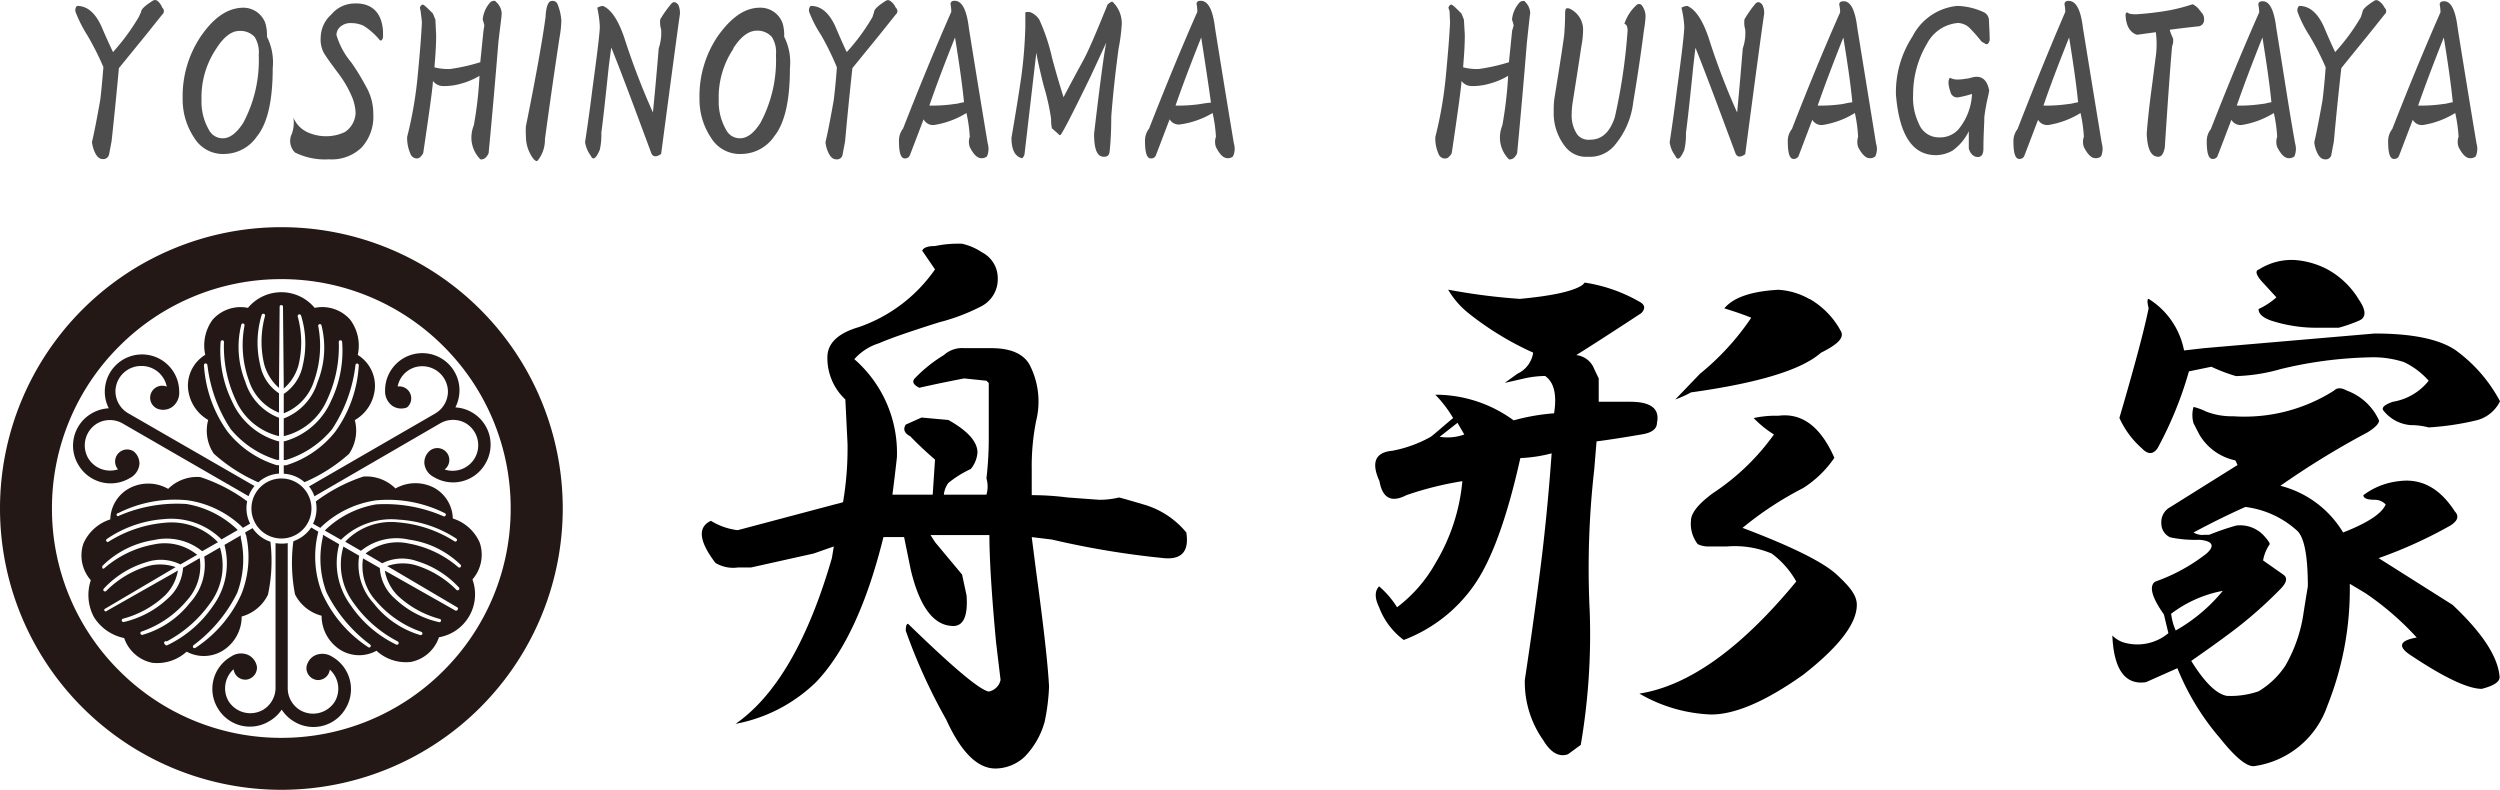
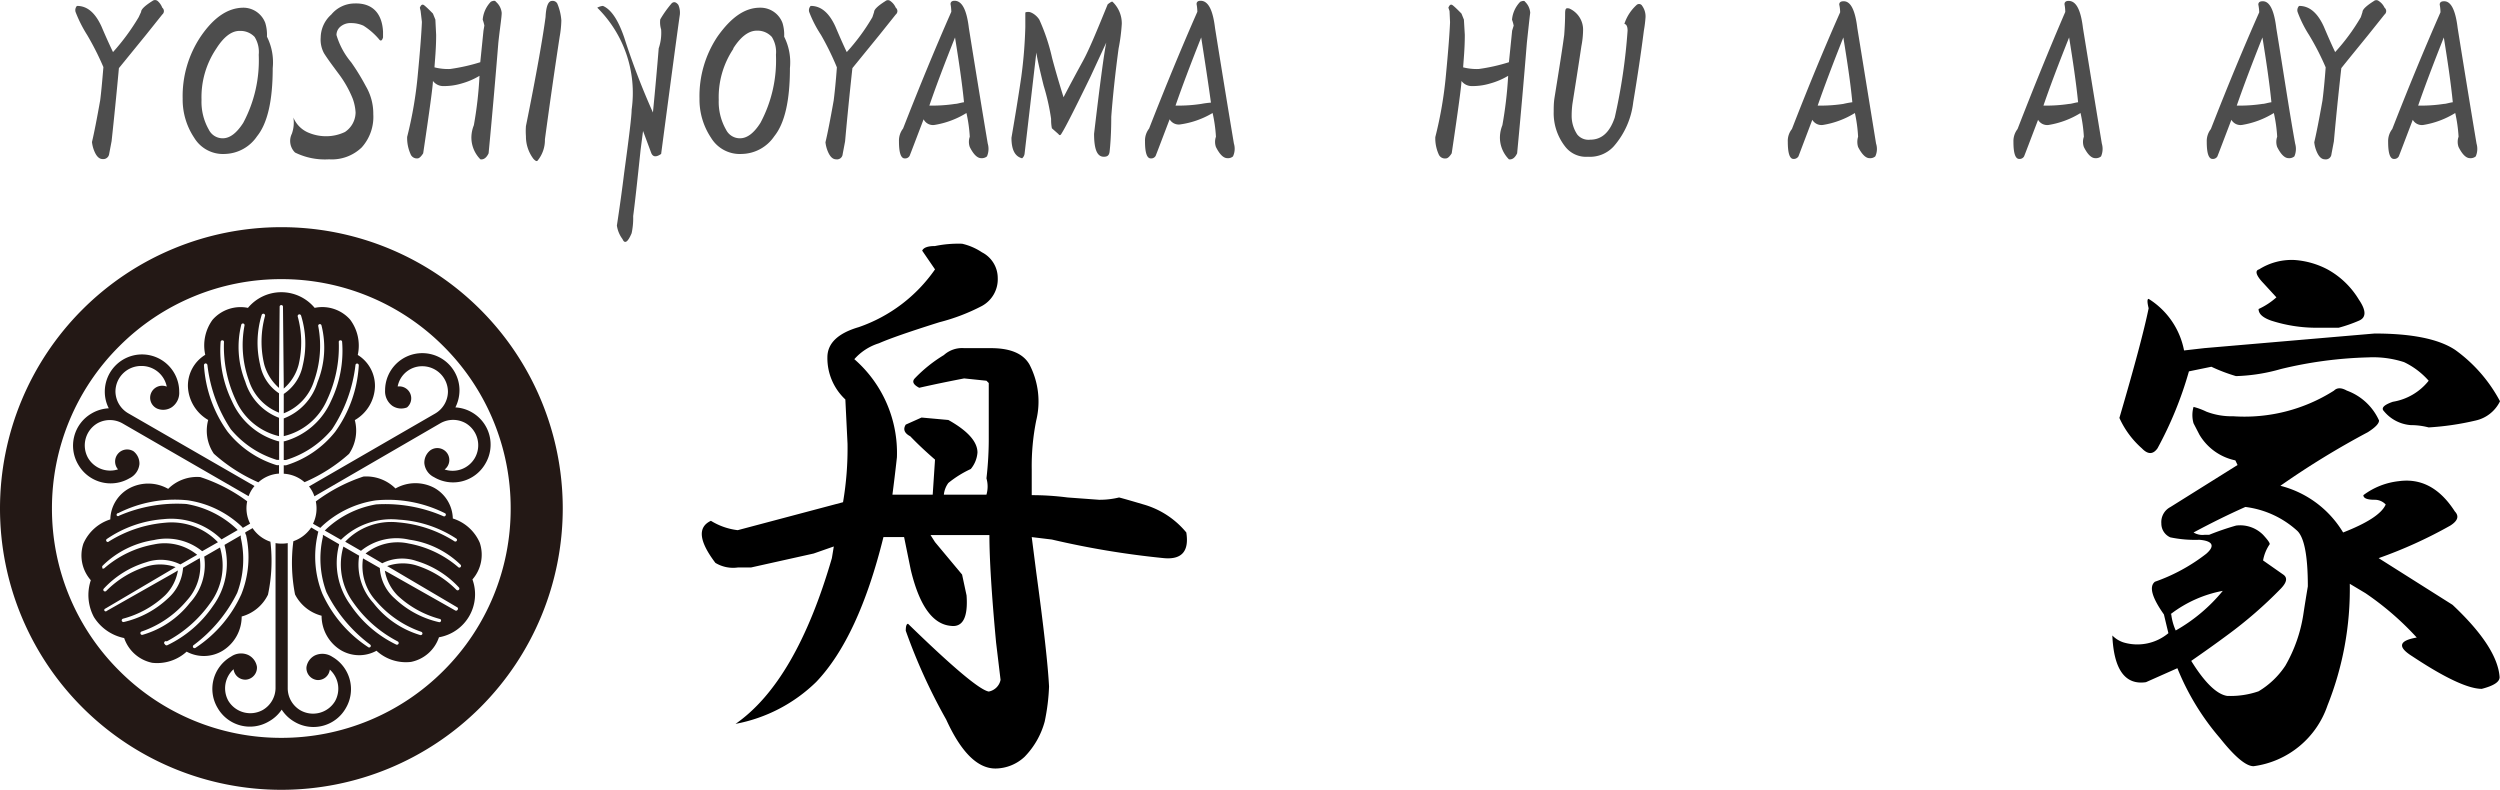
<svg xmlns="http://www.w3.org/2000/svg" viewBox="0 0 194.89 61.57">
  <defs>
    <style>.cls-1{fill:#231815;}.cls-2{fill:#4d4d4d;}</style>
  </defs>
  <title>アセット 14</title>
  <g id="レイヤー_2" data-name="レイヤー 2">
    <g id="レイヤー_1-2" data-name="レイヤー 1">
      <path d="M76.55,19.67a2.25,2.25,0,0,1,1.23,2,2.37,2.37,0,0,1-1.23,2.18,15.32,15.32,0,0,1-3.32,1.27q-3.49,1.1-4.71,1.64A4.23,4.23,0,0,0,66.6,28a9.68,9.68,0,0,1,3.32,7.65c-.12,1.09-.24,2.06-.35,2.91h3.14l.18-2.73c-.7-.61-1.35-1.21-1.93-1.82-.46-.24-.58-.55-.35-.91l1.23-.55,2.09.19c1.52.85,2.27,1.7,2.27,2.54a2.29,2.29,0,0,1-.52,1.28,8.24,8.24,0,0,0-1.75,1.09,1.84,1.84,0,0,0-.35.91H76.9a2.27,2.27,0,0,0,0-1.27,27,27,0,0,0,.18-3.28V29.86l-.18-.18-1.74-.18c-1.29.25-2.45.49-3.5.73-.46-.24-.58-.48-.35-.73a11.07,11.07,0,0,1,2.27-1.82,2.12,2.12,0,0,1,1.58-.54h2.09c1.51,0,2.51.42,3,1.27a6.23,6.23,0,0,1,.53,4.37,18,18,0,0,0-.35,3.82v2a21.78,21.78,0,0,1,2.79.18l2.45.18a6.33,6.33,0,0,0,1.57-.18c.46.12,1.11.31,1.92.55a6.7,6.7,0,0,1,3.32,2.18c.23,1.46-.35,2.13-1.75,2A67.1,67.1,0,0,1,82,42.06l-1.57-.19.35,2.73q.87,6.38,1,8.92a15.93,15.93,0,0,1-.34,2.73A6.29,6.29,0,0,1,79.87,59a3.37,3.37,0,0,1-2.27.91q-2.1,0-3.84-3.82a43.83,43.83,0,0,1-3.15-6.92q0-.54.18-.54,5.24,5.1,6.29,5.28A1.16,1.16,0,0,0,78,53l-.35-2.92c-.35-3.75-.52-6.55-.52-8.37H72.54l.35.55L75,44.79l.35,1.63c.12,1.7-.29,2.49-1.22,2.37Q72,48.61,71,44.42l-.52-2.55H68.87q-1.94,7.83-5.24,11.29a12.22,12.22,0,0,1-6.29,3.27q4.71-3.27,7.51-12.92L65,42.6l-1.57.55-4.89,1.09H57.51a2.67,2.67,0,0,1-1.74-.36c-1.29-1.7-1.4-2.79-.35-3.28a5.1,5.1,0,0,0,2.09.73l8.21-2.18a25,25,0,0,0,.35-4.55l-.17-3.46a4.41,4.41,0,0,1-1.4-3.28c0-1.09.81-1.88,2.45-2.36A12,12,0,0,0,72.89,21l-1-1.46q.16-.36,1-.36A9,9,0,0,1,75,19,4.65,4.65,0,0,1,76.55,19.67Z" />
-       <path d="M127.77,23.5c.47.24.53.54.18.91q-3.32,2.18-5.07,3.27a1.7,1.7,0,0,1,1.4,1.09l.35.73v1.82h2.45c1.63,0,2.32.55,2.09,1.64,0,.48-.41.79-1.22.91-1.4.24-2.56.42-3.49.54l-.18,2.19a68.36,68.36,0,0,0-.35,11.1,51.15,51.15,0,0,1-.7,10.37l-1,.73c-.69.24-1.34-.12-1.92-1.09A7.84,7.84,0,0,1,118.87,53q.69-4.56,1.22-8.74t.87-8.92a11.26,11.26,0,0,1-2.44.37q-1.58,7.1-3.67,10a11.76,11.76,0,0,1-5.42,4.18,5.64,5.64,0,0,1-1.92-2.55c-.35-.72-.35-1.27,0-1.63a7.08,7.08,0,0,1,1.4,1.63,11.12,11.12,0,0,0,3-3.45A15,15,0,0,0,114,37.51a25.75,25.75,0,0,0-4.36,1.09c-1.17.61-1.87.24-2.1-1.09q-1-2.19,1-2.37a9.85,9.85,0,0,0,3-1.09c.46-.36,1-.85,1.74-1.46a9.48,9.48,0,0,0-1.39-1.82,10.31,10.31,0,0,1,6.11,2,16.18,16.18,0,0,1,3.15-.55c.23-1.46,0-2.42-.7-2.91a7.8,7.8,0,0,0-1.57.18l-1.58.36,1-.72a2.15,2.15,0,0,0,1.22-1.64,23.67,23.67,0,0,1-5.06-3.09,6.63,6.63,0,0,1-1.57-1.82,47.9,47.9,0,0,0,5.59.72c2.56-.24,4.19-.6,4.89-1.09l.17-.18A12.29,12.29,0,0,1,127.77,23.5ZM112.23,34.05a3.79,3.79,0,0,0,1.92-.18l-.53-.91ZM143,35.69a8.37,8.37,0,0,1-2.44,2.36,26.39,26.39,0,0,0-4.72,3.1c3.84,1.45,6.29,2.67,7.34,3.64s1.57,1.63,1.57,2.36q0,2.19-4.19,5.46c-2.92,2.07-5.3,3.09-7.17,3.09a12,12,0,0,1-5.59-1.63q5.78-.91,12.23-8.74a6.93,6.93,0,0,0-1.92-2.18,7.46,7.46,0,0,0-3.49-.55h-1.4a1.87,1.87,0,0,1-.87-.18,2.57,2.57,0,0,1-.53-1.82c0-.6.58-1.33,1.75-2.18a18,18,0,0,0,4.72-4.55,8.2,8.2,0,0,1-1.58-1.28,8.13,8.13,0,0,1,1.93-.18Q141.4,32.05,143,35.69Zm-1.92-12.38a6.36,6.36,0,0,1,2.45,2.55c.23.49-.29,1-1.58,1.64-1.51,1.34-4.89,2.36-10.13,3.09a8.1,8.1,0,0,1-1.22.55l1.92-2a20,20,0,0,0,4-4.37c-.58-.24-1.28-.48-2.1-.73.7-.85,2.1-1.33,4.2-1.45A5.51,5.51,0,0,1,141.05,23.31Z" />
      <path d="M185.46,32.78c0,.24-.29.54-.87.91a65,65,0,0,0-6.82,4.18,8,8,0,0,1,4.89,3.64c1.87-.73,3-1.45,3.32-2.18a1.16,1.16,0,0,0-.87-.37q-.87,0-.87-.36A5.6,5.6,0,0,1,187,37.51c1.75-.24,3.2.54,4.37,2.36.35.37.23.73-.35,1.1a35.23,35.23,0,0,1-5.59,2.54l5.76,3.64c2.33,2.19,3.56,4.07,3.67,5.64,0,.37-.46.67-1.39.91-1.05,0-2.86-.84-5.42-2.54-1.17-.73-1.05-1.22.35-1.46a22.67,22.67,0,0,0-4-3.46l-1.22-.73A24.48,24.48,0,0,1,181.44,55a7.07,7.07,0,0,1-5.76,4.73c-.59,0-1.46-.73-2.62-2.19a19.47,19.47,0,0,1-3.32-5.45l-2.45,1.09c-1.63.24-2.51-1-2.62-3.64a2.14,2.14,0,0,0,.87.54,3.78,3.78,0,0,0,3.5-.72c-.12-.49-.24-1-.35-1.46-.94-1.33-1.17-2.18-.7-2.55a14.08,14.08,0,0,0,4-2.18c.7-.61.52-1-.53-1.09a9.47,9.47,0,0,1-2.27-.19,1.17,1.17,0,0,1-.7-1.09,1.32,1.32,0,0,1,.7-1.27l5.24-3.28-.17-.36a4.27,4.27,0,0,1-2.8-2L171,33a2.31,2.31,0,0,1,0-1.28,5.4,5.4,0,0,1,1,.37,5.47,5.47,0,0,0,2.09.36,13,13,0,0,0,7.86-2q.36-.36,1,0A4.4,4.4,0,0,1,185.46,32.78Zm-15.2-5.46,1.57-.18L185.11,26q4.37,0,6.29,1.28a11.66,11.66,0,0,1,3.49,4A2.78,2.78,0,0,1,193,32.78a21.5,21.5,0,0,1-3.67.54,5.54,5.54,0,0,0-1.4-.18,3,3,0,0,1-2.09-1.09c-.24-.24,0-.49.7-.73a4.48,4.48,0,0,0,2.79-1.64,6,6,0,0,0-1.92-1.45,7.82,7.82,0,0,0-2.79-.37,32.19,32.19,0,0,0-6.82.91,14,14,0,0,1-3.49.55,13.31,13.31,0,0,1-1.92-.73l-1.75.36a29.08,29.08,0,0,1-2.45,6c-.35.49-.75.49-1.22,0a7,7,0,0,1-1.75-2.37q1.76-6,2.28-8.55c-.12-.48-.12-.73,0-.73A6.09,6.09,0,0,1,170.26,27.32Zm-1,20.56a4.37,4.37,0,0,0,.35,1.27,13,13,0,0,0,3.67-3.09A9.57,9.57,0,0,0,169.21,47.88ZM171,41.51a1.34,1.34,0,0,0,.87.18h.35a21,21,0,0,1,2.1-.72,2.53,2.53,0,0,1,2.1.72c.34.37.52.61.52.73a3.23,3.23,0,0,0-.52,1.27l1.57,1.1c.35.24.29.6-.18,1.09a33.3,33.3,0,0,1-4.19,3.64c-.82.61-1.75,1.27-2.8,2,1.05,1.7,2,2.61,2.8,2.73a6.67,6.67,0,0,0,2.45-.36,6.48,6.48,0,0,0,2.09-2,11.47,11.47,0,0,0,1.4-4c.11-.73.23-1.46.35-2.18,0-2.43-.29-3.88-.87-4.37a7.34,7.34,0,0,0-4-1.82C173.69,40.12,172.36,40.78,171,41.51ZM181.44,21a6.53,6.53,0,0,1,2.45,2.36c.58.85.58,1.4,0,1.64a11.16,11.16,0,0,1-1.58.55h-1.74a11.51,11.51,0,0,1-3.5-.55c-.69-.24-1-.54-1-.91a5.55,5.55,0,0,0,1.39-.91l-1-1.09c-.59-.61-.7-1-.35-1.09a4.73,4.73,0,0,1,2.79-.73A6.49,6.49,0,0,1,181.44,21Z" />
-       <path class="cls-1" d="M24.28,39.64a2.34,2.34,0,1,1-2.34-2.34A2.34,2.34,0,0,1,24.28,39.64Z" />
      <path class="cls-1" d="M20.14,37.6a2.64,2.64,0,0,1,1.61-.68v-.66a.9.9,0,0,1-.19,0,7.84,7.84,0,0,1-3.82-2.61,9.91,9.91,0,0,1-1.84-5.18.14.14,0,0,1,.13-.14h0a.15.15,0,0,1,.14.13h0a11.4,11.4,0,0,0,1.82,5,7.52,7.52,0,0,0,3.59,2.39l.18,0V34.4h-.06a5.57,5.57,0,0,1-3.62-3.13,9,9,0,0,1-.88-4.63h0a.13.13,0,0,1,.15-.11h0a.12.12,0,0,1,.11.14,9.8,9.8,0,0,0,.92,4.52A4.93,4.93,0,0,0,21.75,34V32.57a4.38,4.38,0,0,1-2.63-2.82,7.23,7.23,0,0,1-.31-4.44h0a.13.13,0,0,1,.16-.09h0a.13.13,0,0,1,.09.16,8.09,8.09,0,0,0,.34,4.27,4,4,0,0,0,2.35,2.52V30.66a3.43,3.43,0,0,1-1.47-2.22,7.42,7.42,0,0,1,.12-3.89.14.14,0,0,1,.17-.09h0a.14.14,0,0,1,.09.17,7.6,7.6,0,0,0-.07,3.75,3.75,3.75,0,0,0,1.16,1.86V30l.05-6.08a.13.13,0,0,1,.13-.14h0a.13.13,0,0,1,.13.14L22.12,30v.29a3.68,3.68,0,0,0,1.16-1.86,7.6,7.6,0,0,0-.07-3.75.14.14,0,0,1,.09-.17h0a.14.14,0,0,1,.17.09,7.36,7.36,0,0,1,.13,3.89,3.47,3.47,0,0,1-1.48,2.22v1.51a4,4,0,0,0,2.36-2.52,8.15,8.15,0,0,0,.33-4.27.13.13,0,0,1,.09-.16h0a.13.13,0,0,1,.16.09h0a7.15,7.15,0,0,1-.31,4.44,4.38,4.38,0,0,1-2.63,2.82V34a4.91,4.91,0,0,0,3.37-2.81,9.8,9.8,0,0,0,.92-4.52.12.12,0,0,1,.12-.14h0a.12.12,0,0,1,.14.11h0a9,9,0,0,1-.87,4.63,5.59,5.59,0,0,1-3.62,3.13h-.06v1.46l.17,0a7.52,7.52,0,0,0,3.59-2.39,11.47,11.47,0,0,0,1.83-5h0a.13.13,0,0,1,.14-.13h0a.14.14,0,0,1,.12.14,9.81,9.81,0,0,1-1.84,5.18,7.84,7.84,0,0,1-3.82,2.61.77.77,0,0,1-.19,0v.66a2.67,2.67,0,0,1,1.62.66,12.77,12.77,0,0,0,3.47-2.21,3.23,3.23,0,0,0,.45-2.63,3.13,3.13,0,0,0,1.57-2.6,2.83,2.83,0,0,0-1.34-2.48,3.38,3.38,0,0,0-.6-2.76A2.9,2.9,0,0,0,24.53,24a3.38,3.38,0,0,0-5.2,0,2.9,2.9,0,0,0-2.76.93A3.4,3.4,0,0,0,16,27.66a2.82,2.82,0,0,0-1.35,2.48,3.16,3.16,0,0,0,1.58,2.6,3.2,3.2,0,0,0,.44,2.63A13,13,0,0,0,20.14,37.6Z" />
      <path class="cls-1" d="M21.08,42.23a2.69,2.69,0,0,1-1.39-1.06l-.57.33c0,.06,0,.12.06.2a7.81,7.81,0,0,1-.36,4.61,9.85,9.85,0,0,1-3.56,4.18.14.14,0,0,1-.19,0h0a.14.14,0,0,1,0-.18h0a11.32,11.32,0,0,0,3.42-4.09,7.5,7.5,0,0,0,.28-4.3c0-.07,0-.13,0-.18l-1.26.73,0,.06a5.61,5.61,0,0,1-.9,4.7,9,9,0,0,1-3.57,3.07h0a.14.14,0,0,1-.18-.07h0A.13.13,0,0,1,13,50,9.72,9.72,0,0,0,16.4,47a4.91,4.91,0,0,0,.75-4.32l-1.23.71A4.37,4.37,0,0,1,14.8,47a7.23,7.23,0,0,1-3.69,2.49h0a.13.13,0,0,1-.16-.1h0a.13.13,0,0,1,.09-.16,8,8,0,0,0,3.53-2.42,4,4,0,0,0,1-3.3l-1.3.75a3.5,3.5,0,0,1-1.18,2.39,7.49,7.49,0,0,1-3.44,1.84.14.14,0,0,1-.16-.1h0a.14.14,0,0,1,.1-.16,7.61,7.61,0,0,0,3.28-1.82,3.55,3.55,0,0,0,1-1.94l-.25.15-5.29,3a.12.12,0,0,1-.18,0h0a.11.11,0,0,1,.05-.17l5.24-3.09.25-.15a3.64,3.64,0,0,0-2.2-.07,7.55,7.55,0,0,0-3.21,1.93.14.14,0,0,1-.19,0h0a.13.13,0,0,1,0-.18,7.39,7.39,0,0,1,3.31-2.06,3.43,3.43,0,0,1,2.66.17l1.31-.75A4,4,0,0,0,12,42.44a8.08,8.08,0,0,0-3.86,1.85.14.14,0,0,1-.19,0H8a.14.14,0,0,1,0-.19H8a7.23,7.23,0,0,1,4-2,4.4,4.4,0,0,1,3.76.87l1.23-.7a5,5,0,0,0-4.12-1.52,9.82,9.82,0,0,0-4.38,1.46.12.12,0,0,1-.18,0h0a.13.13,0,0,1,0-.18h0a9,9,0,0,1,4.44-1.56,5.58,5.58,0,0,1,4.52,1.58l0,0,1.26-.73-.12-.12a7.55,7.55,0,0,0-3.87-1.91,11.32,11.32,0,0,0-5.25.91h0a.13.13,0,0,1-.18,0h0A.13.13,0,0,1,9.22,40a9.79,9.79,0,0,1,5.4-1,7.73,7.73,0,0,1,4.17,2,1,1,0,0,1,.14.15l.57-.33a2.64,2.64,0,0,1-.23-1.74,12.68,12.68,0,0,0-3.66-1.89,3.19,3.19,0,0,0-2.5.92,3.14,3.14,0,0,0-3-.06A2.82,2.82,0,0,0,8.6,40.49a3.41,3.41,0,0,0-2.1,1.89,2.91,2.91,0,0,0,.58,2.85,3.64,3.64,0,0,0,.24,2.87,3.63,3.63,0,0,0,2.36,1.64,2.93,2.93,0,0,0,2.19,1.93,3.41,3.41,0,0,0,2.68-.87,2.82,2.82,0,0,0,2.82-.08,3.13,3.13,0,0,0,1.47-2.66,3.22,3.22,0,0,0,2.05-1.7A12.64,12.64,0,0,0,21.08,42.23Z" />
      <path class="cls-1" d="M24.62,39.09a2.71,2.71,0,0,1-.22,1.74l.57.32.14-.14a7.83,7.83,0,0,1,4.17-2,9.9,9.9,0,0,1,5.41,1,.12.12,0,0,1,.05.17h0a.13.13,0,0,1-.18.06h0a11.39,11.39,0,0,0-5.24-.92,7.58,7.58,0,0,0-3.87,1.91l-.13.13,1.26.72,0,0a5.59,5.59,0,0,1,4.52-1.57A9.09,9.09,0,0,1,35.59,42h0a.13.13,0,0,1,0,.18h0a.14.14,0,0,1-.19,0,9.67,9.67,0,0,0-4.37-1.46,4.94,4.94,0,0,0-4.12,1.51l1.23.71a4.38,4.38,0,0,1,3.76-.87,7.16,7.16,0,0,1,4,1.95h0a.13.13,0,0,1,0,.19h0a.12.12,0,0,1-.18,0,8.18,8.18,0,0,0-3.86-1.84,4,4,0,0,0-3.36.78l1.3.76a3.42,3.42,0,0,1,2.66-.18,7.41,7.41,0,0,1,3.31,2.06.13.13,0,0,1,0,.19h0a.13.13,0,0,1-.19,0,7.66,7.66,0,0,0-3.21-1.93,3.66,3.66,0,0,0-2.19.08l.25.14,5.24,3.09a.14.14,0,0,1,0,.18h0a.13.13,0,0,1-.18.05l-5.3-3L30,44.49a3.66,3.66,0,0,0,1,1.94,7.73,7.73,0,0,0,3.28,1.82.12.12,0,0,1,.1.15h0a.13.13,0,0,1-.16.1,7.36,7.36,0,0,1-3.43-1.83,3.41,3.41,0,0,1-1.18-2.39l-1.31-.75a4,4,0,0,0,1,3.3,8.12,8.12,0,0,0,3.53,2.42.14.14,0,0,1,.1.16h0a.14.14,0,0,1-.16.1h0A7.23,7.23,0,0,1,29.1,47,4.43,4.43,0,0,1,28,43.32l-1.23-.71a5,5,0,0,0,.75,4.33A9.63,9.63,0,0,0,31,50a.14.14,0,0,1,.07.18h0a.14.14,0,0,1-.18.07h0a9,9,0,0,1-3.56-3.08,5.54,5.54,0,0,1-.9-4.69v-.06l-1.26-.73a1.36,1.36,0,0,1,0,.17,7.53,7.53,0,0,0,.28,4.31,11.42,11.42,0,0,0,3.42,4.09h0a.13.13,0,0,1,0,.18h0a.13.13,0,0,1-.18,0,9.84,9.84,0,0,1-3.57-4.18,7.78,7.78,0,0,1-.35-4.62.87.87,0,0,1,.05-.19l-.56-.33a2.75,2.75,0,0,1-1.39,1.07A12.86,12.86,0,0,0,23,46.34,3.23,3.23,0,0,0,25.07,48a3.14,3.14,0,0,0,1.46,2.66,2.8,2.8,0,0,0,2.82.07,3.39,3.39,0,0,0,2.69.87,2.9,2.9,0,0,0,2.18-1.92,3.4,3.4,0,0,0,2.61-4.51,2.93,2.93,0,0,0,.57-2.86,3.39,3.39,0,0,0-2.1-1.89,2.81,2.81,0,0,0-1.47-2.4,3.14,3.14,0,0,0-3,.06,3.22,3.22,0,0,0-2.5-.93A13,13,0,0,0,24.62,39.09Z" />
      <path class="cls-1" d="M19.84,37.89,10,32.22a2,2,0,0,1-1-1.69h0a2,2,0,0,1,2-2h0A2,2,0,0,1,13,30.14a.94.94,0,0,0-1.22.5.93.93,0,0,0,.49,1.22,1.22,1.22,0,0,0,1.13-.12,1.36,1.36,0,0,0,.57-1.21h0a2.9,2.9,0,0,0-2.9-2.9h0a2.9,2.9,0,0,0-2.9,2.9h0a2.83,2.83,0,0,0,.31,1.3,2.92,2.92,0,0,0-1.32.39h0a2.9,2.9,0,0,0-1.06,4h0a2.91,2.91,0,0,0,4,1.06h0a1.38,1.38,0,0,0,.77-1.1,1.22,1.22,0,0,0-.46-1A.94.94,0,0,0,9.2,36.59a2,2,0,0,1-2.33-.88h0A2,2,0,0,1,7.59,33h0a2,2,0,0,1,1.95,0l9.84,5.68A2.5,2.5,0,0,1,19.84,37.89Z" />
      <path class="cls-1" d="M21.48,42.34V53.66a2,2,0,0,1-1,1.69h0a2,2,0,0,1-2.68-.72h0a2,2,0,0,1,.41-2.46.92.92,0,0,0,1,.81.94.94,0,0,0,.82-1,1.24,1.24,0,0,0-.68-.92,1.36,1.36,0,0,0-1.33.12h0a2.9,2.9,0,0,0-1.06,4h0a2.9,2.9,0,0,0,4,1.06h0a2.89,2.89,0,0,0,1-.92,2.91,2.91,0,0,0,1,.95h0a2.9,2.9,0,0,0,4-1.07h0a2.91,2.91,0,0,0-1.06-4h0a1.4,1.4,0,0,0-1.34-.11,1.23,1.23,0,0,0-.67.92.94.94,0,0,0,.82,1,.92.92,0,0,0,1-.81,2,2,0,0,1,.41,2.46h0a2,2,0,0,1-2.69.72h0a2,2,0,0,1-1-1.69V42.34A2.9,2.9,0,0,1,21.48,42.34Z" />
      <path class="cls-1" d="M24.51,38.69,34.32,33a2,2,0,0,1,2,0h0A2,2,0,0,1,37,35.73h0a2,2,0,0,1-2.34.87.93.93,0,0,0,.18-1.3.94.94,0,0,0-1.3-.19,1.22,1.22,0,0,0-.46,1,1.35,1.35,0,0,0,.76,1.09h0a2.9,2.9,0,0,0,4-1.06h0a2.9,2.9,0,0,0-1.06-4h0a2.87,2.87,0,0,0-1.28-.38,3,3,0,0,0,.32-1.33h0a2.9,2.9,0,0,0-2.9-2.9h0a2.9,2.9,0,0,0-2.9,2.9h0a1.4,1.4,0,0,0,.57,1.21,1.24,1.24,0,0,0,1.14.12A.93.93,0,0,0,31,30.13a1.94,1.94,0,0,1,1.92-1.58h0a2,2,0,0,1,2,2h0a2,2,0,0,1-1,1.69l-9.83,5.68A2.56,2.56,0,0,1,24.51,38.69Z" />
      <path class="cls-1" d="M0,39.64A21.93,21.93,0,0,1,21.93,17.71h0A21.93,21.93,0,0,1,43.87,39.64h0A21.94,21.94,0,0,1,21.93,61.57h0A21.93,21.93,0,0,1,0,39.64ZM9.29,27A17.8,17.8,0,0,0,4.05,39.64h0A17.8,17.8,0,0,0,9.29,52.28h0a17.8,17.8,0,0,0,12.64,5.24h0a17.83,17.83,0,0,0,12.65-5.24h0a17.8,17.8,0,0,0,5.23-12.64h0A17.8,17.8,0,0,0,34.58,27h0a17.83,17.83,0,0,0-12.65-5.24h0A17.8,17.8,0,0,0,9.29,27Z" />
      <path class="cls-2" d="M12.65.6a.34.34,0,0,1,0,.53L11.38,2.72,9.27,5.31Q9,8.24,8.7,11l-.19,1a.46.46,0,0,1-.51.4c-.26,0-.47-.2-.64-.6a2.55,2.55,0,0,1-.19-.73c.17-.71.38-1.79.64-3.25.08-.62.16-1.49.25-2.59A21.72,21.72,0,0,0,6.79,2.72,10.07,10.07,0,0,1,5.89.93.49.49,0,0,1,6,.46c.77,0,1.4.49,1.91,1.6.34.8.64,1.46.9,2a17,17,0,0,0,2-2.72L11,.93c0-.22.34-.51.89-.86a.32.32,0,0,1,.39,0A1.33,1.33,0,0,1,12.65.6Z" />
      <path class="cls-2" d="M20.68,1.79a3.14,3.14,0,0,1,.13,1.07,4.45,4.45,0,0,1,.45,2.45q0,3.8-1.22,5.31A3.12,3.12,0,0,1,17.56,12a2.62,2.62,0,0,1-2.42-1.26,5.35,5.35,0,0,1-.9-3.06,8.34,8.34,0,0,1,1.41-4.84C16.67,1.35,17.77.6,19,.6A1.83,1.83,0,0,1,20.68,1.79Zm-3.82,2a6.77,6.77,0,0,0-1.15,4,4.36,4.36,0,0,0,.57,2.32,1.2,1.2,0,0,0,1.09.67q.82,0,1.59-1.2a10.33,10.33,0,0,0,1.21-5.31,2.22,2.22,0,0,0-.32-1.39,1.51,1.51,0,0,0-1.14-.47C18.07,2.39,17.45,2.86,16.86,3.79Z" />
      <path class="cls-2" d="M29.86,2.46v.46c-.08.27-.19.31-.32.13A5.34,5.34,0,0,0,28.33,2a2.34,2.34,0,0,0-.95-.2,1.2,1.2,0,0,0-.9.33.85.85,0,0,0-.25.6,5.91,5.91,0,0,0,1.15,2.13,17.43,17.43,0,0,1,1.14,1.86A4.22,4.22,0,0,1,29.1,8.9a3.56,3.56,0,0,1-.9,2.59,3.35,3.35,0,0,1-2.55.93A5.25,5.25,0,0,1,23,11.89a1.26,1.26,0,0,1-.25-1.46,2.55,2.55,0,0,0,.12-1.27,2.18,2.18,0,0,0,1.22,1.2,3.53,3.53,0,0,0,1.4.26,3.41,3.41,0,0,0,1.4-.33,1.85,1.85,0,0,0,.83-1.52A3.76,3.76,0,0,0,27.5,7.7a8.47,8.47,0,0,0-1.14-2c-.39-.53-.75-1-1.09-1.53A2.22,2.22,0,0,1,25,2.92a2.44,2.44,0,0,1,.83-1.79A2.37,2.37,0,0,1,27.63.27C29,.22,29.78,1,29.86,2.46Z" />
      <path class="cls-2" d="M39.11,1c0,.35-.13,1.12-.26,2.32-.25,3.1-.51,6-.76,8.63-.17.36-.39.51-.64.47a2.41,2.41,0,0,1-.7-1.8,2.64,2.64,0,0,1,.19-.86,30.27,30.27,0,0,0,.44-3.85,5.66,5.66,0,0,1-1.4.6,4.73,4.73,0,0,1-1.4.2,1,1,0,0,1-.83-.4q0,.53-.76,5.64c-.17.27-.32.4-.45.4A.53.53,0,0,1,32,12a3.06,3.06,0,0,1-.26-1.33,31.12,31.12,0,0,0,.83-4.85c.17-1.77.28-3.14.32-4.11L32.79.86,32.73.6c.09-.22.19-.29.32-.2s.45.4.7.66l.19.47L34,2.72c0,1.07-.09,1.91-.13,2.53a4.37,4.37,0,0,0,1.21.13,14.61,14.61,0,0,0,2.36-.53l.25-2.46.07-.4a3.85,3.85,0,0,0-.13-.46,2.29,2.29,0,0,1,.64-1.4c.21-.09.34-.09.38,0A1.31,1.31,0,0,1,39.11,1Z" />
      <path class="cls-2" d="M43.44.27a4.11,4.11,0,0,1,.32,1.32,8.07,8.07,0,0,1-.13,1.27q-.57,3.72-1.15,8a2.54,2.54,0,0,1-.57,1.66c-.08.09-.19,0-.32-.13A2.88,2.88,0,0,1,41,10.62,5.27,5.27,0,0,1,41,9.83c.81-4,1.31-6.86,1.53-8.5q.06-1.26.51-1.26A.41.41,0,0,1,43.44.27Z" />
-       <path class="cls-2" d="M53,1.13Q52.75,2.85,51.54,12c-.39.27-.64.24-.77-.07l-.64-1.72q-1.65-4.46-2.48-6.51l-.19,1.46c-.26,2.48-.45,4.21-.58,5.18a5.62,5.62,0,0,1-.12,1.33c-.3.71-.54.86-.71.46a2.29,2.29,0,0,1-.44-1.06c.21-1.37.4-2.74.57-4.12.38-2.79.58-4.42.58-4.91A9.34,9.34,0,0,0,46.56.6,1.14,1.14,0,0,1,47,.46c.64.27,1.19,1.09,1.66,2.46A56.34,56.34,0,0,0,50.9,8.77q.26-2.65.45-5a3.75,3.75,0,0,0,.19-1.47,1.92,1.92,0,0,1-.07-.79,8.51,8.51,0,0,1,.9-1.26c.17-.14.34-.09.51.13A1.52,1.52,0,0,1,53,1.13Z" />
+       <path class="cls-2" d="M53,1.13Q52.75,2.85,51.54,12c-.39.27-.64.24-.77-.07l-.64-1.72l-.19,1.46c-.26,2.48-.45,4.21-.58,5.18a5.62,5.62,0,0,1-.12,1.33c-.3.71-.54.86-.71.46a2.29,2.29,0,0,1-.44-1.06c.21-1.37.4-2.74.57-4.12.38-2.79.58-4.42.58-4.91A9.34,9.34,0,0,0,46.56.6,1.14,1.14,0,0,1,47,.46c.64.27,1.19,1.09,1.66,2.46A56.34,56.34,0,0,0,50.9,8.77q.26-2.65.45-5a3.75,3.75,0,0,0,.19-1.47,1.92,1.92,0,0,1-.07-.79,8.51,8.51,0,0,1,.9-1.26c.17-.14.34-.09.51.13A1.52,1.52,0,0,1,53,1.13Z" />
      <path class="cls-2" d="M61,1.79a3.14,3.14,0,0,1,.13,1.07,4.45,4.45,0,0,1,.45,2.45q0,3.8-1.22,5.31A3.12,3.12,0,0,1,57.85,12a2.62,2.62,0,0,1-2.42-1.26,5.35,5.35,0,0,1-.9-3.06,8.34,8.34,0,0,1,1.41-4.84C57,1.35,58.06.6,59.25.6A1.83,1.83,0,0,1,61,1.79Zm-3.82,2a6.77,6.77,0,0,0-1.15,4,4.36,4.36,0,0,0,.57,2.32,1.2,1.2,0,0,0,1.09.67q.83,0,1.59-1.2a10.33,10.33,0,0,0,1.21-5.31,2.22,2.22,0,0,0-.32-1.39A1.51,1.51,0,0,0,59,2.39C58.36,2.39,57.74,2.86,57.15,3.79Z" />
      <path class="cls-2" d="M69.83.6a.34.34,0,0,1,0,.53L68.56,2.72,66.45,5.31q-.32,2.93-.57,5.71l-.19,1a.44.44,0,0,1-.51.4c-.26,0-.47-.2-.64-.6a2.55,2.55,0,0,1-.19-.73c.17-.71.38-1.79.64-3.25.08-.62.17-1.49.25-2.59A21.72,21.72,0,0,0,64,2.72,9.22,9.22,0,0,1,63.08.93.48.48,0,0,1,63.2.46c.77,0,1.41.49,1.92,1.6.34.8.63,1.46.89,2a15.92,15.92,0,0,0,2-2.72l.13-.4c0-.22.34-.51.89-.86a.3.3,0,0,1,.38,0A1.24,1.24,0,0,1,69.83.6Z" />
      <path class="cls-2" d="M75.53,2.19q.82,5.12,1.47,9a1.47,1.47,0,0,1-.06,1,.62.62,0,0,1-.45.14c-.3,0-.6-.29-.89-.87a1.21,1.21,0,0,1,0-.8,11.28,11.28,0,0,0-.26-1.85,6.78,6.78,0,0,1-2.49.93A.82.82,0,0,1,72,9.3c-.64,1.68-1,2.63-1.09,2.85a.4.4,0,0,1-.38.2c-.3,0-.45-.44-.45-1.33a1.53,1.53,0,0,1,.32-1q1.92-4.92,3.76-9.1a3.38,3.38,0,0,0-.06-.6c0-.17.11-.26.32-.26C75,.07,75.36.77,75.53,2.19Zm-1.08.73q-1.28,3.2-2,5.31a11.7,11.7,0,0,0,2-.13c.17,0,.41-.09.7-.13C75,6.46,74.75,4.78,74.45,2.92Z" />
      <path class="cls-2" d="M87.45,1.86a14.25,14.25,0,0,1-.25,1.93q-.39,2.91-.57,5.31c0,1.46-.09,2.37-.13,2.72s-.24.4-.45.4c-.51,0-.76-.55-.76-1.79q.69-5.85.95-7.11L85,6q-1.84,3.78-2.23,4.38c-.09.18-.17.2-.26.07L82,10a3.49,3.49,0,0,1-.06-.73,17.09,17.09,0,0,0-.58-2.59c-.34-1.37-.53-2.24-.57-2.59L79.87,12a.56.56,0,0,1-.19.34c-.56-.14-.83-.67-.83-1.6.25-1.46.51-3,.76-4.71a35.82,35.82,0,0,0,.32-3.92V1c0-.05.09-.07.26-.07s.57.2.83.6a15.21,15.21,0,0,1,1,3c.21.79.5,1.81.89,3.05.55-1.06,1.06-2,1.53-2.86s1.1-2.39,1.91-4.38c.21-.17.34-.24.38-.2A2.32,2.32,0,0,1,87.45,1.86Z" />
      <path class="cls-2" d="M94.72,2.19q.82,5.12,1.47,9a1.4,1.4,0,0,1-.07,1,.58.58,0,0,1-.44.14c-.3,0-.6-.29-.89-.87a1.21,1.21,0,0,1,0-.8,11.28,11.28,0,0,0-.26-1.85A6.78,6.78,0,0,1,92,9.7a.82.82,0,0,1-.82-.4c-.64,1.68-1,2.63-1.09,2.85a.4.4,0,0,1-.38.2c-.3,0-.45-.44-.45-1.33a1.53,1.53,0,0,1,.32-1q1.92-4.92,3.76-9.1a3.38,3.38,0,0,0-.06-.6c0-.17.1-.26.32-.26C94.19.07,94.55.77,94.72,2.19Zm-1.08.73q-1.27,3.2-2,5.31a11.7,11.7,0,0,0,2-.13A7,7,0,0,1,94.4,8C94.19,6.46,93.93,4.78,93.64,2.92Z" />
      <path class="cls-2" d="M119.29,1c-.05.35-.13,1.12-.26,2.32-.25,3.1-.51,6-.76,8.63-.17.36-.39.51-.64.47a2.41,2.41,0,0,1-.7-1.8,2.64,2.64,0,0,1,.19-.86,31.78,31.78,0,0,0,.45-3.85,5.71,5.71,0,0,1-1.41.6,4.73,4.73,0,0,1-1.4.2,1,1,0,0,1-.83-.4q0,.53-.76,5.64c-.17.27-.32.4-.45.4a.53.53,0,0,1-.57-.33,3.06,3.06,0,0,1-.26-1.33,31.12,31.12,0,0,0,.83-4.85c.17-1.77.28-3.14.32-4.11L113,.86,112.91.6c.09-.22.19-.29.32-.2s.45.4.7.66l.19.47.07,1.19c0,1.07-.09,1.91-.13,2.53a4.37,4.37,0,0,0,1.21.13,14.29,14.29,0,0,0,2.36-.53l.25-2.46L118,2a2.46,2.46,0,0,0-.13-.46,2.29,2.29,0,0,1,.64-1.4c.21-.09.34-.09.38,0A1.31,1.31,0,0,1,119.29,1Z" />
      <path class="cls-2" d="M128.28,1.33a9.69,9.69,0,0,1-.13,1.06q-.32,2.52-.83,5.58a6.32,6.32,0,0,1-1.53,3.45,2.51,2.51,0,0,1-2,.8,2.05,2.05,0,0,1-1.78-.8,4.22,4.22,0,0,1-.89-2.72c0-.31,0-.66.06-1.06.38-2.35.64-4,.76-4.92.05-.66.07-1.21.07-1.66s.1-.44.32-.4a1.8,1.8,0,0,1,1.08,1.73,6.85,6.85,0,0,1-.13,1.2c-.25,1.68-.49,3.18-.7,4.51a7.26,7.26,0,0,0-.06.93,2.61,2.61,0,0,0,.44,1.46,1.13,1.13,0,0,0,1,.4c.9,0,1.53-.57,1.92-1.73a44.65,44.65,0,0,0,1-6.77c0-.31-.08-.49-.25-.53A3.4,3.4,0,0,1,127.57.4a.28.28,0,0,1,.45.06A1.41,1.41,0,0,1,128.28,1.33Z" />
-       <path class="cls-2" d="M137.52,1.13q-.26,1.72-1.47,10.89c-.38.27-.63.24-.76-.07l-.64-1.72Q133,5.78,132.17,3.72L132,5.18c-.25,2.48-.44,4.21-.57,5.18a5.2,5.2,0,0,1-.13,1.33c-.3.71-.53.86-.7.46a2.29,2.29,0,0,1-.44-1.06c.21-1.37.4-2.74.57-4.12.38-2.79.57-4.42.57-4.91A8.42,8.42,0,0,0,131.08.6a1,1,0,0,1,.45-.14c.64.27,1.19,1.09,1.66,2.46a54.06,54.06,0,0,0,2.23,5.85c.17-1.77.31-3.43.44-5a3.57,3.57,0,0,0,.19-1.47,2,2,0,0,1-.06-.79,8.44,8.44,0,0,1,.89-1.26c.17-.14.34-.09.51.13A1.38,1.38,0,0,1,137.52,1.13Z" />
      <path class="cls-2" d="M144.79,2.19q.83,5.12,1.46,9a1.36,1.36,0,0,1-.06,1,.6.6,0,0,1-.45.14c-.29,0-.59-.29-.89-.87a1.36,1.36,0,0,1,0-.8,11.36,11.36,0,0,0-.25-1.85,6.78,6.78,0,0,1-2.49.93.83.83,0,0,1-.83-.4l-1.08,2.85a.43.43,0,0,1-.39.2c-.29,0-.44-.44-.44-1.33a1.47,1.47,0,0,1,.32-1q1.91-4.92,3.76-9.1a2.7,2.7,0,0,0-.07-.6c0-.17.11-.26.32-.26C144.26.07,144.62.77,144.79,2.19Zm-1.09.73q-1.27,3.2-2,5.31a11.7,11.7,0,0,0,2-.13,7,7,0,0,1,.7-.13C144.26,6.46,144,4.78,143.7,2.92Z" />
-       <path class="cls-2" d="M154.6.93a.71.71,0,0,1,.45.66q.06,1.2.06,1.53c-.08.31-.21.4-.38.27l-.25-.14a11.15,11.15,0,0,0-1-1.13,1.45,1.45,0,0,0-.83-.33,3,3,0,0,0-2.42,1.6,7.7,7.7,0,0,0-1.09,4,4.61,4.61,0,0,0,.45,2.26,1.67,1.67,0,0,0,1.59,1.06,1.94,1.94,0,0,0,1.47-.6,4.65,4.65,0,0,0,1.08-2.79,7.59,7.59,0,0,1-1.08.27.53.53,0,0,1-.57-.33c-.22-.62-.24-1-.07-1.2a1.2,1.2,0,0,0,.57.14,3.88,3.88,0,0,0,.71-.07c.17,0,.38-.09.63-.13.6-.09,1,.26,1.15,1.06l-.06.33a15.74,15.74,0,0,0-.32,1.73c0,.57-.07,1.39-.07,2.45,0,.45-.14.67-.44.67s-.58-.22-.7-.67V10.23a4,4,0,0,1-1.28,1.52,2.79,2.79,0,0,1-1.14.34c-1.92.09-3-1.49-3.26-4.72a7.94,7.94,0,0,1,1.28-4.51,4.4,4.4,0,0,1,3.5-2.4A5.28,5.28,0,0,1,154.6.93Z" />
      <path class="cls-2" d="M162.38,2.19q.83,5.12,1.47,9a1.47,1.47,0,0,1-.06,1,.62.62,0,0,1-.45.14c-.3,0-.6-.29-.89-.87a1.21,1.21,0,0,1,0-.8,11.28,11.28,0,0,0-.26-1.85,6.81,6.81,0,0,1-2.48.93.82.82,0,0,1-.83-.4c-.64,1.68-1,2.63-1.09,2.85a.4.4,0,0,1-.38.2c-.3,0-.45-.44-.45-1.33a1.53,1.53,0,0,1,.32-1Q159.2,5.11,161,.93a3.38,3.38,0,0,0-.06-.6c0-.17.11-.26.32-.26C161.85.07,162.21.77,162.38,2.19Zm-1.08.73q-1.28,3.2-2,5.31a11.7,11.7,0,0,0,2-.13c.17,0,.41-.09.7-.13C161.85,6.46,161.6,4.78,161.3,2.92Z" />
-       <path class="cls-2" d="M171.37.66l.32.4a.71.71,0,0,1,.13.47.5.5,0,0,1-.51.53c-.85.09-1.58.18-2.17.26a4.09,4.09,0,0,0,.26.67,1.06,1.06,0,0,1-.07.6c-.13,1.41-.32,4.05-.57,7.9-.09.49-.26.73-.51.73-.56,0-.85-.6-.9-1.79.05-.71.15-1.73.32-3.06.22-1.64.34-2.66.39-3a7.15,7.15,0,0,0,0-1.86l-1.47.2c-.55-.18-.85-.69-.89-1.53,0-.22.13-.27.25-.13a2,2,0,0,0,.64.06A23.86,23.86,0,0,0,169.14.8a14.18,14.18,0,0,0,1.79-.47A1.51,1.51,0,0,1,171.37.66Z" />
      <path class="cls-2" d="M177.45,2.19c.56,3.41,1,6.4,1.47,9a1.47,1.47,0,0,1-.06,1,.62.62,0,0,1-.45.14c-.3,0-.6-.29-.89-.87a1.21,1.21,0,0,1,0-.8,11.28,11.28,0,0,0-.26-1.85,6.81,6.81,0,0,1-2.48.93.82.82,0,0,1-.83-.4c-.64,1.68-1,2.63-1.09,2.85a.4.4,0,0,1-.38.2c-.3,0-.45-.44-.45-1.33a1.53,1.53,0,0,1,.32-1q1.92-4.92,3.77-9.1a3.46,3.46,0,0,0-.07-.6c0-.17.11-.26.32-.26C176.92.07,177.28.77,177.45,2.19Zm-1.08.73q-1.27,3.2-2,5.31a11.62,11.62,0,0,0,2-.13c.17,0,.41-.09.7-.13C176.92,6.46,176.67,4.78,176.37,2.92Z" />
      <path class="cls-2" d="M185.89.6a.34.34,0,0,1,0,.53l-1.27,1.59c-.72.89-1.43,1.75-2.1,2.59q-.33,2.93-.58,5.71l-.19,1a.44.44,0,0,1-.51.4c-.26,0-.47-.2-.64-.6a2.55,2.55,0,0,1-.19-.73c.17-.71.38-1.79.64-3.25.08-.62.17-1.49.25-2.59A20.24,20.24,0,0,0,180,2.72a9.22,9.22,0,0,1-.89-1.79.48.48,0,0,1,.12-.47c.77,0,1.41.49,1.92,1.6.34.8.63,1.46.89,2a15.92,15.92,0,0,0,2-2.72l.13-.4c0-.22.34-.51.89-.86a.3.3,0,0,1,.38,0A1.24,1.24,0,0,1,185.89.6Z" />
      <path class="cls-2" d="M191.59,2.19q.82,5.12,1.47,9a1.47,1.47,0,0,1-.06,1,.62.62,0,0,1-.45.14c-.3,0-.6-.29-.89-.87a1.21,1.21,0,0,1,0-.8,11.28,11.28,0,0,0-.26-1.85,6.81,6.81,0,0,1-2.48.93.82.82,0,0,1-.83-.4c-.64,1.68-1,2.63-1.09,2.85a.4.4,0,0,1-.38.2c-.3,0-.45-.44-.45-1.33a1.53,1.53,0,0,1,.32-1q1.92-4.92,3.76-9.1a3.38,3.38,0,0,0-.06-.6c0-.17.11-.26.32-.26C191.06.07,191.42.77,191.59,2.19Zm-1.08.73q-1.27,3.2-2,5.31a11.55,11.55,0,0,0,2-.13c.17,0,.41-.09.7-.13C191.06,6.46,190.81,4.78,190.51,2.92Z" />
    </g>
  </g>
</svg>